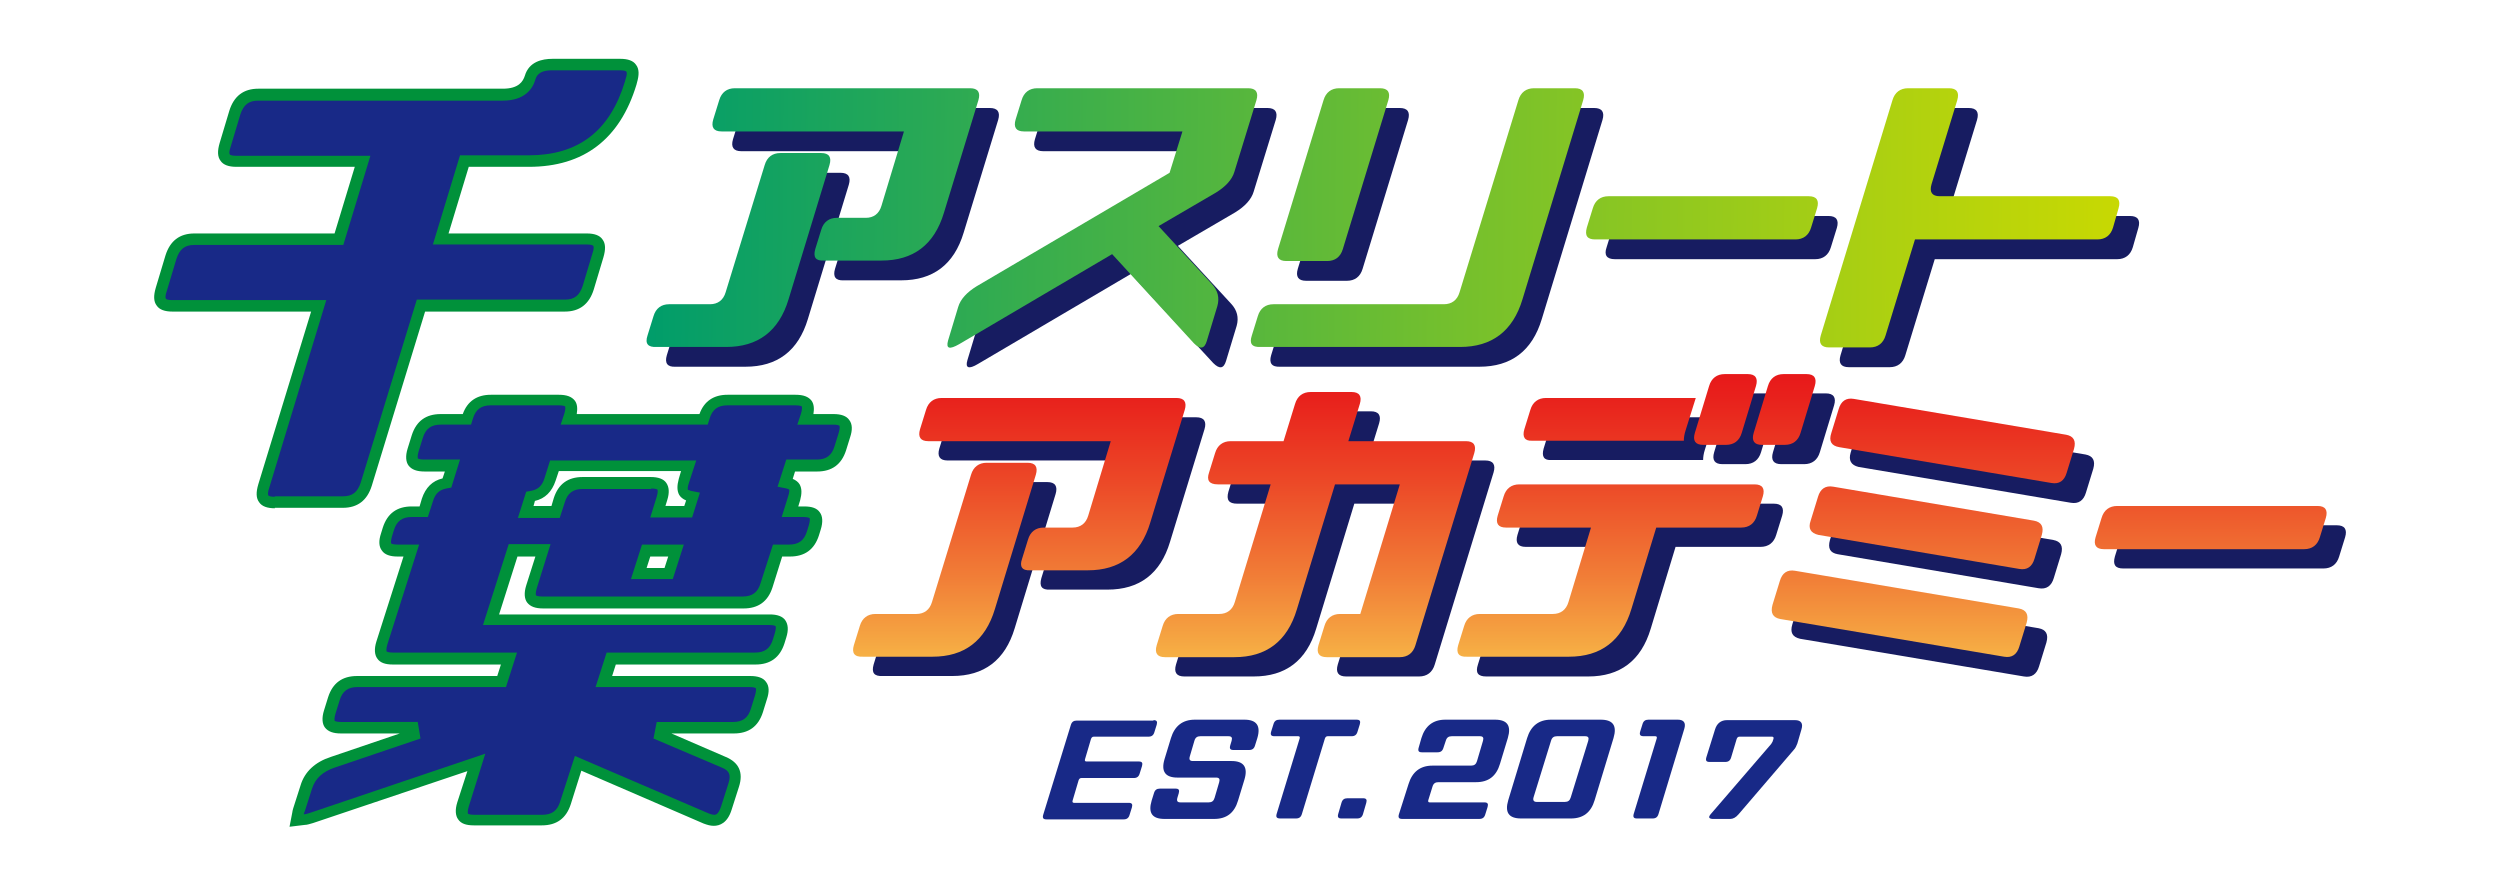
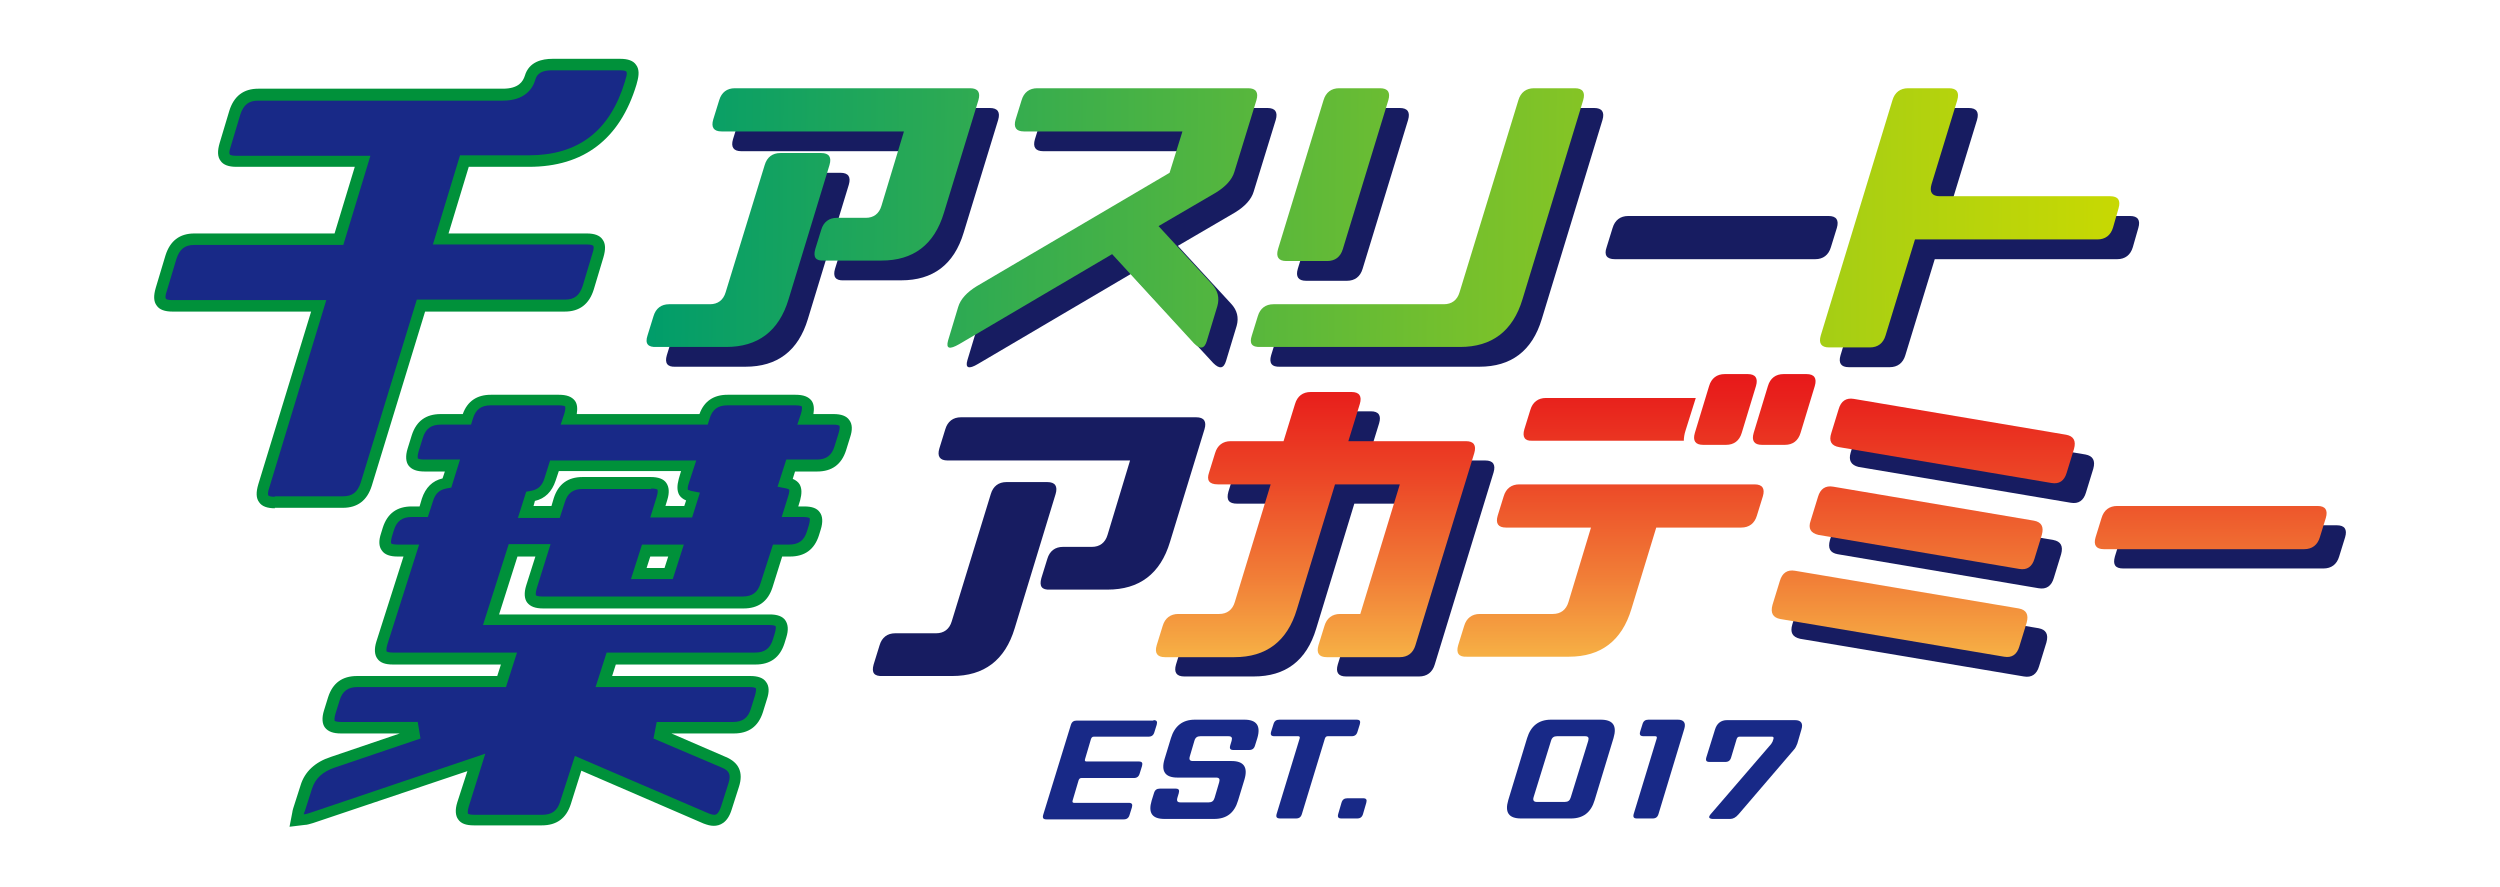
<svg xmlns="http://www.w3.org/2000/svg" version="1.1" id="レイヤー_1" x="0px" y="0px" viewBox="0 0 544 193" enable-background="new 0 0 544 193" xml:space="preserve">
  <rect fill="#FFFFFF" width="544" height="193" />
  <g>
    <path fill="#00913A" d="M59.8,110.6c-1.6,0-2.8-0.4-3.4-1.3c-0.7-0.9-0.7-2.2-0.2-3.9l11.5-37.6H37.5c-1.6,0-2.8-0.4-3.4-1.3   c-0.7-0.9-0.7-2.2-0.2-3.9l2.1-7c1-3.2,3.1-4.8,6.3-4.8h30.5l4.4-14.5H51.4c-1.6,0-2.8-0.4-3.4-1.3c-0.7-0.9-0.7-2.2-0.2-3.9l2.1-7   c1-3.2,3.1-4.8,6.3-4.8h53.2c3.5,0,4.4-1.6,4.8-2.8c0.9-3.1,3.8-3.7,6-3.7h14.8c1.6,0,2.8,0.4,3.4,1.3c0.7,0.9,0.7,2.2,0.2,3.9   l-0.1,0.4c-3.6,11.9-11.5,17.9-23.4,17.9h-13.1l-4.4,14.5h30.1c1.6,0,2.8,0.4,3.4,1.3c0.7,0.9,0.7,2.2,0.2,3.9l-2.1,7   c-1,3.2-3.1,4.8-6.3,4.8H92.5l-11.6,37.9c-1,3.2-3.1,4.8-6.3,4.8H59.8z" />
    <path fill="#182987" d="M59.8,108.1c-1,0-1.4-0.2-1.4-0.3c-0.1-0.1-0.2-0.6,0.2-1.7L71,65.3H37.5c-1,0-1.4-0.2-1.4-0.3   c-0.1-0.1-0.2-0.6,0.2-1.7l2.1-7c0.7-2.1,1.8-3,3.9-3h32.4l5.9-19.4H51.4c-1,0-1.4-0.2-1.4-0.3c-0.1-0.1-0.2-0.6,0.2-1.7l2.1-7   c0.7-2.1,1.8-3,3.9-3h53.2c4.7,0,6.5-2.5,7.1-4.6c0.2-0.6,0.6-2,3.6-2h14.8c1,0,1.4,0.2,1.4,0.3c0.1,0.1,0.2,0.6-0.2,1.7l-0.1,0.4   c-3.3,10.9-10.2,16.1-21,16.1h-14.9l-5.9,19.4h33.5c1,0,1.3,0.2,1.4,0.3c0.1,0.1,0.2,0.6-0.2,1.7l-2.1,7c-0.7,2.1-1.8,3-3.9,3H90.7   L78.5,105c-0.7,2.1-1.8,3-3.9,3H59.8z" />
    <path fill="#00913A" d="M63.6,176.8c0-0.2,0.1-0.5,0.2-0.9l1.6-5c0.9-3,3.2-5.1,6.6-6.2l15-5.1H74.2c-1.7,0-2.8-0.4-3.5-1.3   c-0.6-0.8-0.7-2.1-0.2-3.7l0.9-2.9c1-3.1,3.1-4.6,6.3-4.6h30.5l0.8-2.5H85.5c-1.7,0-2.8-0.4-3.4-1.3c-0.6-0.8-0.7-2.1-0.2-3.7   l5.9-18.5h-1.3c-1.6,0-2.8-0.4-3.4-1.3c-0.7-0.9-0.7-2.2-0.2-3.7l0.4-1.3c1-3.1,3.1-4.6,6.3-4.6h1.7l0.5-1.7   c0.8-2.4,2.3-3.9,4.5-4.4l0.5-1.5h-4.4c-1.7,0-2.8-0.4-3.5-1.3c-0.6-0.8-0.7-2.1-0.2-3.7l0.9-2.9c1-3.1,3.1-4.6,6.3-4.6h4.8   c1-2.8,3.1-4.2,6.1-4.2h14.8c1.7,0,2.8,0.4,3.5,1.3c0.5,0.7,0.6,1.6,0.4,2.9h26.7c1-2.8,3.1-4.2,6.1-4.2h14.8   c1.7,0,2.8,0.4,3.5,1.3c0.5,0.7,0.6,1.7,0.4,2.9h4.4c1.6,0,2.8,0.4,3.4,1.3c0.7,0.9,0.7,2.2,0.2,3.7l-0.9,2.9   c-1,3.1-3.1,4.6-6.3,4.6h-4.8l-0.5,1.6c0.7,0.3,1.2,0.7,1.5,1.2c0.5,0.9,0.5,2,0.1,3.5l-0.4,1.3h1.3c1.7,0,2.8,0.4,3.4,1.3   c0.6,0.8,0.7,2.1,0.2,3.7l-0.4,1.3c-1,3.1-3.1,4.6-6.3,4.6h-1.7l-2.1,6.7c-1,3.1-3.1,4.6-6.3,4.6h-43.6c-1.7,0-2.8-0.4-3.5-1.3   c-0.6-0.8-0.7-2.1-0.2-3.7l2-6.3h-3.9l-4,12.6h58.9c1.6,0,2.8,0.4,3.4,1.3c0.6,0.9,0.7,2.1,0.2,3.7l-0.4,1.3   c-1,3.1-3.1,4.6-6.3,4.6H134l-0.8,2.5h30.1c1.6,0,2.8,0.4,3.4,1.3c0.7,0.9,0.7,2.2,0.2,3.7L166,155c-1,3.1-3.1,4.6-6.3,4.6h-13.6   l11.8,5.1c2.9,1.2,3.9,3.4,2.9,6.5l-1.6,5c-0.9,2.9-2.6,3.5-3.9,3.5c-0.7,0-1.4-0.2-2.2-0.5l-26.6-11.5l-2.3,7.3   c-1,3.1-3.1,4.6-6.3,4.6h-14.8c-1.7,0-2.8-0.4-3.4-1.3c-0.6-0.8-0.7-2.1-0.2-3.7l2.2-6.8l-33.6,11.3c-0.7,0.2-1.3,0.4-1.8,0.4   l-3.3,0.4L63.6,176.8z M144.6,123.6l0.8-2.5h-3.9l-0.8,2.5H144.6z M148.9,110.1l0.4-1.2c-0.7-0.3-1.2-0.7-1.5-1.2   c-0.5-0.9-0.5-2-0.1-3.5l0.5-1.7h-26.6l-0.7,2.1c-0.8,2.4-2.3,3.9-4.5,4.4l-0.3,1.1h3.9l0.5-1.7c1-3.1,3.1-4.6,6.3-4.6h14.8   c1.6,0,2.8,0.4,3.4,1.3c0.6,0.9,0.7,2.1,0.2,3.7l-0.4,1.3H148.9z" />
    <path fill="#182987" d="M155.4,177.3c-0.3,0-0.7-0.1-1.2-0.3l-29.1-12.5l-3.2,9.9c-0.6,2-1.8,2.9-3.9,2.9h-14.8   c-1,0-1.4-0.2-1.4-0.3c0-0.1-0.1-0.5,0.2-1.5l3.6-11.5l-38.2,12.9c-0.6,0.2-1,0.3-1.3,0.3c0-0.2,0.1-0.4,0.2-0.6l1.6-5   c0.7-2.2,2.3-3.7,5-4.6l18.6-6.3l-0.6-3.6H74.2c-1,0-1.4-0.2-1.4-0.3c0-0.1-0.1-0.5,0.2-1.5l0.9-2.9c0.6-2,1.8-2.9,3.9-2.9h32.3   l2.4-7.5h-27c-1,0-1.4-0.2-1.4-0.3c0-0.1-0.1-0.5,0.2-1.5l6.9-21.7h-4.7c-1,0-1.4-0.2-1.4-0.3c0-0.1-0.1-0.5,0.2-1.5l0.4-1.3   c0.6-2,1.8-2.9,3.9-2.9h3.5l1.1-3.4c0.5-1.7,1.4-2.5,2.9-2.8l1.1-0.2l1.9-6.1h-7.8c-1,0-1.4-0.2-1.4-0.3c0-0.1-0.1-0.5,0.2-1.5   l0.9-2.9c0.6-2,1.8-2.9,3.9-2.9h6.6l0.4-1.3c0.6-2,1.8-2.9,3.9-2.9h14.8c1,0,1.4,0.2,1.4,0.3c0,0.1,0.1,0.5-0.2,1.5l-0.8,2.4H154   l0.4-1.3c0.6-2,1.8-2.9,3.9-2.9h14.8c1,0,1.4,0.2,1.4,0.3c0,0.1,0.1,0.5-0.2,1.5l-0.8,2.4h7.8c1,0,1.4,0.2,1.4,0.3   c0,0.1,0.1,0.5-0.2,1.5l-0.9,2.9c-0.6,2-1.8,2.9-3.9,2.9h-6.6l-1.9,5.9l2,0.4c0.3,0.1,0.5,0.2,0.5,0.2c0.1,0.1,0.1,0.6-0.2,1.5   l-1.4,4.5h4.7c1,0,1.4,0.2,1.4,0.3c0,0.1,0.1,0.5-0.2,1.5l-0.4,1.3c-0.6,2-1.8,2.9-3.9,2.9h-3.5l-2.7,8.4c-0.6,2-1.8,2.9-3.9,2.9   h-43.6c-1,0-1.4-0.2-1.4-0.3c0-0.1-0.1-0.5,0.2-1.5l3-9.6h-9.1l-5.6,17.6h62.3c1,0,1.4,0.2,1.4,0.3c0,0.1,0.1,0.5-0.2,1.5l-0.4,1.3   c-0.6,2-1.8,2.9-3.9,2.9h-32.3l-2.4,7.5h33.5c1,0,1.4,0.2,1.4,0.3c0,0.1,0.1,0.5-0.2,1.5l-0.9,2.9c-0.6,2-1.8,2.9-3.9,2.9h-16.6   l-0.7,3.6L157,167c1.5,0.6,2.2,1.4,1.5,3.5l-1.6,5C156.3,177.3,155.7,177.3,155.4,177.3z M137.3,126h9.1l2.4-7.5h-9.1L137.3,126z    M141.7,106.3c1,0,1.4,0.2,1.4,0.3c0,0.1,0.1,0.5-0.2,1.5l-1.4,4.5h9.1l1.7-5.4l-2-0.4c-0.3-0.1-0.5-0.2-0.6-0.2   c-0.1-0.1-0.1-0.6,0.2-1.5l1.6-4.9h-31.8l-1.2,3.8c-0.5,1.7-1.4,2.5-2.9,2.8l-1.1,0.2l-1.8,5.7h9.1l1.1-3.4c0.6-2,1.8-2.9,3.9-2.9   H141.7z" />
    <path fill="#171C61" d="M181.7,58.5l1.3-4.2c0.5-1.7,1.7-2.6,3.4-2.6h6.3c1.7,0,2.9-0.9,3.4-2.6l4.9-16.2h-39.7   c-1.7,0-2.3-0.9-1.8-2.6l1.3-4.2c0.5-1.7,1.7-2.6,3.4-2.6h51.2c1.7,0,2.3,0.9,1.8,2.6l-7.5,24.5c-2.1,7-6.7,10.4-13.6,10.4h-12.5   C181.8,61.1,181.2,60.2,181.7,58.5z M145.1,77.3l1.3-4.2c0.5-1.7,1.7-2.6,3.4-2.6h8.9c1.7,0,2.9-0.9,3.4-2.6l8.5-27.7   c0.5-1.7,1.7-2.6,3.4-2.6h8.9c1.7,0,2.3,0.9,1.8,2.6l-8.9,29.2c-2.1,7-6.7,10.4-13.6,10.4H147C145.2,79.9,144.6,79,145.1,77.3z" />
    <path fill="#171C61" d="M210.5,78.4l2.2-7.3c0.5-1.7,1.9-3.2,4-4.5l42-24.7l2.8-9h-34.5c-1.7,0-2.3-0.9-1.8-2.6l1.3-4.2   c0.5-1.7,1.7-2.6,3.4-2.6h45.9c1.7,0,2.3,0.9,1.8,2.6l-4.8,15.6c-0.5,1.7-1.9,3.2-4,4.5l-12.5,7.3l11.6,12.6c1.3,1.4,1.7,3,1.2,4.8   l-2.3,7.6c-0.5,1.7-1.4,1.9-2.8,0.5l-17.9-19.4l-33.3,19.6C210.8,80.4,210,80.1,210.5,78.4z" />
    <path fill="#171C61" d="M276.6,77.3l1.3-4.2c0.5-1.7,1.7-2.6,3.4-2.6h37.1c1.7,0,2.9-0.9,3.4-2.6l12.8-41.8   c0.5-1.7,1.7-2.6,3.4-2.6h8.9c1.7,0,2.3,0.9,1.8,2.6l-13.2,43.3c-2.1,7-6.7,10.4-13.6,10.4h-43.3C276.7,79.9,276.1,79,276.6,77.3z    M292.3,26.1c0.5-1.7,1.7-2.6,3.4-2.6h8.9c1.7,0,2.3,0.9,1.8,2.6l-9.9,32.4c-0.5,1.7-1.7,2.6-3.4,2.6h-8.9c-1.7,0-2.3-0.9-1.8-2.6   L292.3,26.1z" />
    <path fill="#171C61" d="M349.6,53.8l1.3-4.2c0.5-1.7,1.7-2.6,3.4-2.6h43.6c1.7,0,2.3,0.9,1.8,2.6l-1.3,4.2   c-0.5,1.7-1.7,2.6-3.4,2.6h-43.6C349.6,56.4,349,55.5,349.6,53.8z" />
    <path fill="#171C61" d="M464.1,53.8c-0.5,1.7-1.7,2.6-3.4,2.6H421l-6.4,20.9c-0.5,1.7-1.7,2.6-3.4,2.6h-8.9c-1.7,0-2.3-0.9-1.8-2.6   l15.6-51.2c0.5-1.7,1.7-2.6,3.4-2.6h8.9c1.7,0,2.3,0.9,1.8,2.6l-5.6,18.3c-0.5,1.7,0.1,2.6,1.8,2.6h37.1c1.7,0,2.3,0.9,1.8,2.6   L464.1,53.8z" />
    <path fill="#171C61" d="M226.6,125.8l1.3-4.2c0.5-1.7,1.7-2.6,3.4-2.6h6.3c1.7,0,2.9-0.9,3.4-2.6l4.9-16.2h-39.7   c-1.7,0-2.3-0.9-1.8-2.6l1.3-4.2c0.5-1.7,1.7-2.6,3.4-2.6h51.2c1.7,0,2.3,0.9,1.8,2.6l-7.5,24.5c-2.1,7-6.7,10.4-13.6,10.4h-12.5   C226.7,128.4,226.1,127.6,226.6,125.8z M190.1,144.6l1.3-4.2c0.5-1.7,1.7-2.6,3.4-2.6h8.9c1.7,0,2.9-0.9,3.4-2.6l8.5-27.7   c0.5-1.7,1.7-2.6,3.4-2.6h8.9c1.7,0,2.3,0.9,1.8,2.6l-8.9,29.2c-2.1,7-6.7,10.4-13.6,10.4h-15.1   C190.2,147.2,189.6,146.4,190.1,144.6z" />
    <path fill="#171C61" d="M267.3,107l1.3-4.2c0.5-1.7,1.7-2.6,3.4-2.6h11.5l2.5-8.1c0.5-1.7,1.7-2.6,3.4-2.6h8.9   c1.7,0,2.3,0.9,1.8,2.6l-2.5,8.1h25.6c1.7,0,2.3,0.9,1.8,2.6l-12.8,41.8c-0.5,1.7-1.7,2.6-3.4,2.6h-15.9c-1.7,0-2.3-0.9-1.8-2.6   l1.3-4.2c0.5-1.7,1.7-2.6,3.4-2.6h4.4l8.6-28.2h-14.1l-8.3,27.2c-2.1,7-6.7,10.4-13.6,10.4h-15.1c-1.7,0-2.3-0.9-1.8-2.6l1.3-4.2   c0.5-1.7,1.7-2.6,3.4-2.6h8.9c1.7,0,2.9-0.9,3.4-2.6l7.8-25.6h-11.5C267.4,109.6,266.8,108.8,267.3,107z" />
-     <path fill="#171C61" d="M335.9,97.6l1.3-4.2c0.5-1.7,1.7-2.6,3.4-2.6h32.6l-2.2,7c-0.3,0.9-0.4,1.7-0.4,2.3h-33   C336,100.2,335.4,99.4,335.9,97.6z M321.6,144.6l1.3-4.2c0.5-1.7,1.7-2.6,3.4-2.6h15.9c1.7,0,2.9-0.9,3.4-2.6l4.9-16.2H332   c-1.7,0-2.3-0.9-1.8-2.6l1.3-4.2c0.5-1.7,1.7-2.6,3.4-2.6H386c1.7,0,2.3,0.9,1.8,2.6l-1.3,4.2c-0.5,1.7-1.7,2.6-3.4,2.6h-18.5   l-5.4,17.8c-2.1,7-6.7,10.4-13.6,10.4h-22.2C321.6,147.2,321,146.4,321.6,144.6z M383.2,98.4c-0.5,1.7-1.7,2.6-3.4,2.6h-5   c-1.7,0-2.3-0.9-1.8-2.6l3.1-10.2c0.5-1.7,1.7-2.6,3.4-2.6h5c1.7,0,2.3,0.9,1.8,2.6L383.2,98.4z M396,98.4   c-0.5,1.7-1.7,2.6-3.4,2.6h-5c-1.7,0-2.3-0.9-1.8-2.6l3.1-10.2c0.5-1.7,1.7-2.6,3.4-2.6h5c1.7,0,2.3,0.9,1.8,2.6L396,98.4z" />
    <path fill="#171C61" d="M390,135.9l1.6-5.2c0.5-1.7,1.6-2.5,3.3-2.2l48.7,8.2c1.6,0.3,2.2,1.3,1.7,3.1l-1.6,5.2   c-0.5,1.7-1.6,2.5-3.3,2.2l-48.7-8.2C390,138.6,389.5,137.6,390,135.9z M402.7,98.5l1.6-5.2c0.5-1.7,1.6-2.5,3.3-2.2l46.2,7.8   c1.6,0.3,2.2,1.3,1.7,3.1l-1.6,5.2c-0.5,1.7-1.6,2.5-3.3,2.2l-46.2-7.8C402.8,101.2,402.2,100.2,402.7,98.5z M398.2,117.5l1.6-5.2   c0.5-1.7,1.6-2.5,3.3-2.2l43.7,7.4c1.6,0.3,2.2,1.3,1.7,3.1l-1.6,5.2c-0.5,1.7-1.6,2.5-3.3,2.2l-43.7-7.4   C398.2,120.3,397.7,119.3,398.2,117.5z" />
    <path fill="#171C61" d="M460.2,121.1l1.3-4.2c0.5-1.7,1.7-2.6,3.4-2.6h43.6c1.7,0,2.3,0.9,1.8,2.6l-1.3,4.2   c-0.5,1.7-1.7,2.6-3.4,2.6h-43.6C460.3,123.7,459.7,122.9,460.2,121.1z" />
    <linearGradient id="SVGID_1_" gradientUnits="userSpaceOnUse" x1="141.047" y1="47.121" x2="470.41" y2="49.961">
      <stop offset="0" style="stop-color:#009D6A" />
      <stop offset="2.037406e-02" style="stop-color:#059E68" />
      <stop offset="0.507" style="stop-color:#6FBE30" />
      <stop offset="0.843" style="stop-color:#B2D20E" />
      <stop offset="1" style="stop-color:#CCDA00" />
    </linearGradient>
    <path fill="url(#SVGID_1_)" d="M177.4,54.2l1.3-4.2c0.5-1.7,1.7-2.6,3.4-2.6h6.3c1.7,0,2.9-0.9,3.4-2.6l4.9-16.2h-39.7   c-1.7,0-2.3-0.9-1.8-2.6l1.3-4.2c0.5-1.7,1.7-2.6,3.4-2.6h51.2c1.7,0,2.3,0.9,1.8,2.6l-7.5,24.5c-2.1,7-6.7,10.4-13.6,10.4h-12.5   C177.5,56.8,176.9,56,177.4,54.2z M140.9,73l1.3-4.2c0.5-1.7,1.7-2.6,3.4-2.6h8.9c1.7,0,2.9-0.9,3.4-2.6l8.5-27.7   c0.5-1.7,1.7-2.6,3.4-2.6h8.9c1.7,0,2.3,0.9,1.8,2.6l-8.9,29.2c-2.1,7-6.7,10.4-13.6,10.4h-15.1C141,75.6,140.3,74.8,140.9,73z" />
    <linearGradient id="SVGID_2_" gradientUnits="userSpaceOnUse" x1="141.051" y1="46.59" x2="470.418" y2="49.429">
      <stop offset="0" style="stop-color:#009D6A" />
      <stop offset="2.037406e-02" style="stop-color:#059E68" />
      <stop offset="0.507" style="stop-color:#6FBE30" />
      <stop offset="0.843" style="stop-color:#B2D20E" />
      <stop offset="1" style="stop-color:#CCDA00" />
    </linearGradient>
    <path fill="url(#SVGID_2_)" d="M206.3,74.1l2.2-7.3c0.5-1.7,1.9-3.2,4-4.5l42-24.7l2.8-9h-34.5c-1.7,0-2.3-0.9-1.8-2.6l1.3-4.2   c0.5-1.7,1.7-2.6,3.4-2.6h45.9c1.7,0,2.3,0.9,1.8,2.6l-4.8,15.6c-0.5,1.7-1.9,3.2-4,4.5l-12.5,7.3l11.6,12.6c1.3,1.4,1.7,3,1.2,4.8   l-2.3,7.6c-0.5,1.7-1.4,1.9-2.8,0.5L242,55.3l-33.3,19.6C206.6,76.1,205.8,75.9,206.3,74.1z" />
    <linearGradient id="SVGID_3_" gradientUnits="userSpaceOnUse" x1="141.057" y1="45.988" x2="470.42" y2="48.827">
      <stop offset="0" style="stop-color:#009D6A" />
      <stop offset="2.037406e-02" style="stop-color:#059E68" />
      <stop offset="0.507" style="stop-color:#6FBE30" />
      <stop offset="0.843" style="stop-color:#B2D20E" />
      <stop offset="1" style="stop-color:#CCDA00" />
    </linearGradient>
    <path fill="url(#SVGID_3_)" d="M272.4,73l1.3-4.2c0.5-1.7,1.7-2.6,3.4-2.6h37.1c1.7,0,2.9-0.9,3.4-2.6l12.8-41.8   c0.5-1.7,1.7-2.6,3.4-2.6h8.9c1.7,0,2.3,0.9,1.8,2.6l-13.2,43.3c-2.1,7-6.7,10.4-13.6,10.4h-43.3C272.4,75.6,271.8,74.8,272.4,73z    M288,21.8c0.5-1.7,1.7-2.6,3.4-2.6h8.9c1.7,0,2.3,0.9,1.8,2.6l-9.9,32.4c-0.5,1.7-1.7,2.6-3.4,2.6h-8.9c-1.7,0-2.3-0.9-1.8-2.6   L288,21.8z" />
    <linearGradient id="SVGID_4_" gradientUnits="userSpaceOnUse" x1="141.065" y1="45.455" x2="470.425" y2="48.294">
      <stop offset="0" style="stop-color:#009D6A" />
      <stop offset="2.037406e-02" style="stop-color:#059E68" />
      <stop offset="0.507" style="stop-color:#6FBE30" />
      <stop offset="0.843" style="stop-color:#B2D20E" />
      <stop offset="1" style="stop-color:#CCDA00" />
    </linearGradient>
-     <path fill="url(#SVGID_4_)" d="M345.3,49.5l1.3-4.2c0.5-1.7,1.7-2.6,3.4-2.6h43.6c1.7,0,2.3,0.9,1.8,2.6l-1.3,4.2   c-0.5,1.7-1.7,2.6-3.4,2.6h-43.6C345.4,52.1,344.8,51.3,345.3,49.5z" />
    <linearGradient id="SVGID_5_" gradientUnits="userSpaceOnUse" x1="141.068" y1="45.102" x2="470.428" y2="47.941">
      <stop offset="0" style="stop-color:#009D6A" />
      <stop offset="2.037406e-02" style="stop-color:#059E68" />
      <stop offset="0.507" style="stop-color:#6FBE30" />
      <stop offset="0.843" style="stop-color:#B2D20E" />
      <stop offset="1" style="stop-color:#CCDA00" />
    </linearGradient>
    <path fill="url(#SVGID_5_)" d="M459.8,49.5c-0.5,1.7-1.7,2.6-3.4,2.6h-39.7L410.3,73c-0.5,1.7-1.7,2.6-3.4,2.6h-8.9   c-1.7,0-2.3-0.9-1.8-2.6l15.6-51.2c0.5-1.7,1.7-2.6,3.4-2.6h8.9c1.7,0,2.3,0.9,1.8,2.6l-5.6,18.3c-0.5,1.7,0.1,2.6,1.8,2.6h37.1   c1.7,0,2.3,0.9,1.8,2.6L459.8,49.5z" />
    <linearGradient id="SVGID_6_" gradientUnits="userSpaceOnUse" x1="221.842" y1="145.625" x2="221.842" y2="63.282">
      <stop offset="0" style="stop-color:#F7B847" />
      <stop offset="0.242" style="stop-color:#F17E37" />
      <stop offset="0.497" style="stop-color:#EC4827" />
      <stop offset="0.717" style="stop-color:#E8211C" />
      <stop offset="0.892" style="stop-color:#E60916" />
      <stop offset="1" style="stop-color:#E50013" />
    </linearGradient>
-     <path fill="url(#SVGID_6_)" d="M222.4,121.6l1.3-4.2c0.5-1.7,1.7-2.6,3.4-2.6h6.3c1.7,0,2.9-0.9,3.4-2.6l4.9-16.2H202   c-1.7,0-2.3-0.9-1.8-2.6l1.3-4.2c0.5-1.7,1.7-2.6,3.4-2.6H256c1.7,0,2.3,0.9,1.8,2.6l-7.5,24.5c-2.1,7-6.7,10.4-13.6,10.4h-12.5   C222.4,124.2,221.8,123.3,222.4,121.6z M185.8,140.4l1.3-4.2c0.5-1.7,1.7-2.6,3.4-2.6h8.9c1.7,0,2.9-0.9,3.4-2.6l8.5-27.7   c0.5-1.7,1.7-2.6,3.4-2.6h8.9c1.7,0,2.3,0.9,1.8,2.6l-8.9,29.2c-2.1,7-6.7,10.4-13.6,10.4h-15.1C185.9,143,185.3,142.1,185.8,140.4   z" />
    <linearGradient id="SVGID_7_" gradientUnits="userSpaceOnUse" x1="286.151" y1="145.625" x2="286.151" y2="63.283">
      <stop offset="0" style="stop-color:#F7B847" />
      <stop offset="0.242" style="stop-color:#F17E37" />
      <stop offset="0.497" style="stop-color:#EC4827" />
      <stop offset="0.717" style="stop-color:#E8211C" />
      <stop offset="0.892" style="stop-color:#E60916" />
      <stop offset="1" style="stop-color:#E50013" />
    </linearGradient>
    <path fill="url(#SVGID_7_)" d="M263.1,102.8l1.3-4.2c0.5-1.7,1.7-2.6,3.4-2.6h11.5l2.5-8.1c0.5-1.7,1.7-2.6,3.4-2.6h8.9   c1.7,0,2.3,0.9,1.8,2.6l-2.5,8.1h25.6c1.7,0,2.3,0.9,1.8,2.6L308,140.4c-0.5,1.7-1.7,2.6-3.4,2.6h-15.9c-1.7,0-2.3-0.9-1.8-2.6   l1.3-4.2c0.5-1.7,1.7-2.6,3.4-2.6h4.4l8.6-28.2h-14.1l-8.3,27.2c-2.1,7-6.7,10.4-13.6,10.4h-15.1c-1.7,0-2.3-0.9-1.8-2.6l1.3-4.2   c0.5-1.7,1.7-2.6,3.4-2.6h8.9c1.7,0,2.9-0.9,3.4-2.6l7.8-25.6h-11.5C263.1,105.4,262.5,104.5,263.1,102.8z" />
    <linearGradient id="SVGID_8_" gradientUnits="userSpaceOnUse" x1="356.089" y1="145.625" x2="356.089" y2="63.282">
      <stop offset="0" style="stop-color:#F7B847" />
      <stop offset="0.242" style="stop-color:#F17E37" />
      <stop offset="0.497" style="stop-color:#EC4827" />
      <stop offset="0.717" style="stop-color:#E8211C" />
      <stop offset="0.892" style="stop-color:#E60916" />
      <stop offset="1" style="stop-color:#E50013" />
    </linearGradient>
    <path fill="url(#SVGID_8_)" d="M331.7,93.4l1.3-4.2c0.5-1.7,1.7-2.6,3.4-2.6H369l-2.2,7c-0.3,0.9-0.4,1.7-0.4,2.3h-33   C331.8,96,331.2,95.1,331.7,93.4z M317.3,140.4l1.3-4.2c0.5-1.7,1.7-2.6,3.4-2.6h15.9c1.7,0,2.9-0.9,3.4-2.6l4.9-16.2h-18.5   c-1.7,0-2.3-0.9-1.8-2.6l1.3-4.2c0.5-1.7,1.7-2.6,3.4-2.6h51.2c1.7,0,2.3,0.9,1.8,2.6l-1.3,4.2c-0.5,1.7-1.7,2.6-3.4,2.6h-18.5   l-5.4,17.7c-2.1,7-6.7,10.4-13.6,10.4h-22.2C317.4,143,316.8,142.1,317.3,140.4z M379,94.2c-0.5,1.7-1.7,2.6-3.4,2.6h-5   c-1.7,0-2.3-0.9-1.8-2.6l3.1-10.2c0.5-1.7,1.7-2.6,3.4-2.6h5c1.7,0,2.3,0.9,1.8,2.6L379,94.2z M391.8,94.2   c-0.5,1.7-1.7,2.6-3.4,2.6h-5c-1.7,0-2.3-0.9-1.8-2.6l3.1-10.2c0.5-1.7,1.7-2.6,3.4-2.6h5c1.7,0,2.3,0.9,1.8,2.6L391.8,94.2z" />
    <linearGradient id="SVGID_9_" gradientUnits="userSpaceOnUse" x1="418.465" y1="145.624" x2="418.465" y2="63.282">
      <stop offset="0" style="stop-color:#F7B847" />
      <stop offset="0.242" style="stop-color:#F17E37" />
      <stop offset="0.497" style="stop-color:#EC4827" />
      <stop offset="0.717" style="stop-color:#E8211C" />
      <stop offset="0.892" style="stop-color:#E60916" />
      <stop offset="1" style="stop-color:#E50013" />
    </linearGradient>
    <path fill="url(#SVGID_9_)" d="M385.7,131.6l1.6-5.2c0.5-1.7,1.6-2.5,3.3-2.2l48.7,8.2c1.6,0.3,2.2,1.3,1.7,3.1l-1.6,5.2   c-0.5,1.7-1.6,2.5-3.3,2.2l-48.7-8.2C385.8,134.4,385.2,133.4,385.7,131.6z M398.5,94.2l1.6-5.2c0.5-1.7,1.6-2.5,3.3-2.2l46.2,7.8   c1.6,0.3,2.2,1.3,1.7,3.1l-1.6,5.2c-0.5,1.7-1.6,2.5-3.3,2.2l-46.2-7.8C398.5,97,397.9,96,398.5,94.2z M394,113.3l1.6-5.2   c0.5-1.7,1.6-2.5,3.3-2.2l43.7,7.4c1.6,0.3,2.2,1.3,1.7,3.1l-1.6,5.2c-0.5,1.7-1.6,2.5-3.3,2.2l-43.7-7.4   C394,116,393.4,115,394,113.3z" />
    <linearGradient id="SVGID_10_" gradientUnits="userSpaceOnUse" x1="481.015" y1="145.623" x2="481.015" y2="63.283">
      <stop offset="0" style="stop-color:#F7B847" />
      <stop offset="0.242" style="stop-color:#F17E37" />
      <stop offset="0.497" style="stop-color:#EC4827" />
      <stop offset="0.717" style="stop-color:#E8211C" />
      <stop offset="0.892" style="stop-color:#E60916" />
      <stop offset="1" style="stop-color:#E50013" />
    </linearGradient>
    <path fill="url(#SVGID_10_)" d="M456,116.9l1.3-4.2c0.5-1.7,1.7-2.6,3.4-2.6h43.6c1.7,0,2.3,0.9,1.8,2.6l-1.3,4.2   c-0.5,1.7-1.7,2.6-3.4,2.6h-43.6C456.1,119.5,455.5,118.6,456,116.9z" />
    <g>
      <path fill="#182987" d="M251,156.7c0.7,0,0.9,0.3,0.7,1l-0.5,1.6c-0.2,0.7-0.6,1-1.3,1H238c-0.3,0-0.5,0.2-0.6,0.5l-1.3,4.4    c-0.1,0.3,0,0.5,0.3,0.5h11.4c0.7,0,0.9,0.3,0.7,1l-0.5,1.6c-0.2,0.7-0.6,1-1.3,1h-11.4c-0.3,0-0.5,0.2-0.6,0.5l-1.3,4.4    c-0.1,0.3,0,0.5,0.3,0.5h11.9c0.7,0,0.9,0.3,0.7,1l-0.5,1.6c-0.2,0.7-0.6,1-1.3,1h-16.8c-0.7,0-0.9-0.3-0.7-1l6-19.5    c0.2-0.7,0.6-1,1.3-1H251z" />
      <path fill="#182987" d="M268,165.6c2.6,0,3.6,1.3,2.8,4l-1.4,4.6c-0.8,2.7-2.5,4-5.2,4h-10.8c-2.7,0-3.6-1.3-2.8-4l0.5-1.6    c0.2-0.7,0.6-1,1.3-1h3.4c0.7,0,0.9,0.3,0.7,1l-0.3,1c-0.2,0.7,0,1,0.7,1h6.1c0.7,0,1.1-0.3,1.3-1l1-3.4c0.2-0.7,0-1-0.7-1h-8.4    c-2.6,0-3.6-1.3-2.8-4l1.4-4.6c0.8-2.6,2.5-4,5.2-4h10.8c2.6,0,3.6,1.3,2.8,4l-0.5,1.6c-0.2,0.7-0.6,1-1.3,1h-3.4    c-0.7,0-0.9-0.3-0.7-1l0.3-1c0.2-0.7,0-1-0.7-1h-6.1c-0.7,0-1.1,0.3-1.3,1l-1,3.4c-0.2,0.7,0,1,0.7,1H268z" />
      <path fill="#182987" d="M277.8,177.1l5-16.4c0.1-0.3,0-0.5-0.3-0.5h-5.2c-0.7,0-0.9-0.3-0.7-1l0.5-1.6c0.2-0.7,0.6-1,1.3-1h16.8    c0.7,0,0.9,0.3,0.7,1l-0.5,1.6c-0.2,0.7-0.6,1-1.3,1h-5.2c-0.3,0-0.5,0.2-0.6,0.5l-5,16.4c-0.2,0.7-0.6,1-1.3,1h-3.4    C277.8,178.1,277.6,177.8,277.8,177.1z" />
      <path fill="#182987" d="M291.9,174.7c0.2-0.7,0.6-1,1.3-1h3.4c0.7,0,0.9,0.3,0.7,1l-0.7,2.4c-0.2,0.7-0.6,1-1.3,1h-3.4    c-0.7,0-0.9-0.3-0.7-1L291.9,174.7z" />
-       <path fill="#182987" d="M306.5,170.6c0.8-2.6,2.5-4,5.2-4h8.4c0.7,0,1.1-0.3,1.3-1l1.3-4.4c0.2-0.7,0-1-0.7-1h-6.1    c-0.7,0-1.1,0.3-1.3,1l-0.5,1.5c-0.2,0.7-0.6,1-1.3,1h-3.4c-0.7,0-0.9-0.3-0.7-1l0.6-2.1c0.8-2.6,2.5-4,5.2-4h10.8    c2.7,0,3.6,1.3,2.8,4l-1.7,5.6c-0.8,2.7-2.5,4-5.2,4H313c-0.7,0-1.1,0.3-1.3,1l-0.9,2.9c-0.1,0.3,0,0.5,0.3,0.5h11.9    c0.7,0,0.9,0.3,0.7,1l-0.5,1.6c-0.2,0.7-0.6,1-1.3,1h-16.8c-0.7,0-0.9-0.3-0.7-1L306.5,170.6z" />
      <path fill="#182987" d="M328.2,174.1l4.1-13.5c0.8-2.6,2.5-4,5.2-4h10.8c2.7,0,3.6,1.3,2.8,4l-4.1,13.5c-0.8,2.7-2.5,4-5.2,4H331    C328.3,178.1,327.4,176.8,328.2,174.1z M334.4,174.5h6.1c0.7,0,1.1-0.3,1.3-1l3.8-12.3c0.2-0.7,0-1-0.7-1h-6.1    c-0.7,0-1.1,0.3-1.3,1l-3.8,12.3C333.5,174.2,333.8,174.5,334.4,174.5z" />
      <path fill="#182987" d="M356.9,159.2l0.5-1.6c0.2-0.7,0.6-1,1.3-1h6.4c1.3,0,1.8,0.7,1.4,2l-5.6,18.5c-0.2,0.7-0.6,1-1.3,1h-3.4    c-0.7,0-0.9-0.3-0.7-1l5-16.4c0.1-0.3,0-0.5-0.3-0.5h-2.5C356.9,160.2,356.7,159.9,356.9,159.2z" />
      <path fill="#182987" d="M372.3,177.1l13.1-15.2c0.1-0.2,0.2-0.3,0.3-0.5l0.2-0.6c0.1-0.3,0-0.5-0.3-0.5h-7.1    c-0.3,0-0.5,0.2-0.6,0.5l-1.2,4c-0.2,0.7-0.6,1-1.3,1h-3.4c-0.7,0-0.9-0.3-0.7-1l1.9-6.1c0.4-1.3,1.3-2,2.6-2h14.8    c1.3,0,1.8,0.7,1.4,2l-0.9,3.1c-0.2,0.5-0.4,1-0.8,1.4l-12,14c-0.6,0.7-1.2,1-1.8,1h-3.9C371.8,178.1,371.7,177.8,372.3,177.1z" />
    </g>
  </g>
  <g>
</g>
  <g>
</g>
  <g>
</g>
  <g>
</g>
  <g>
</g>
  <g>
</g>
</svg>